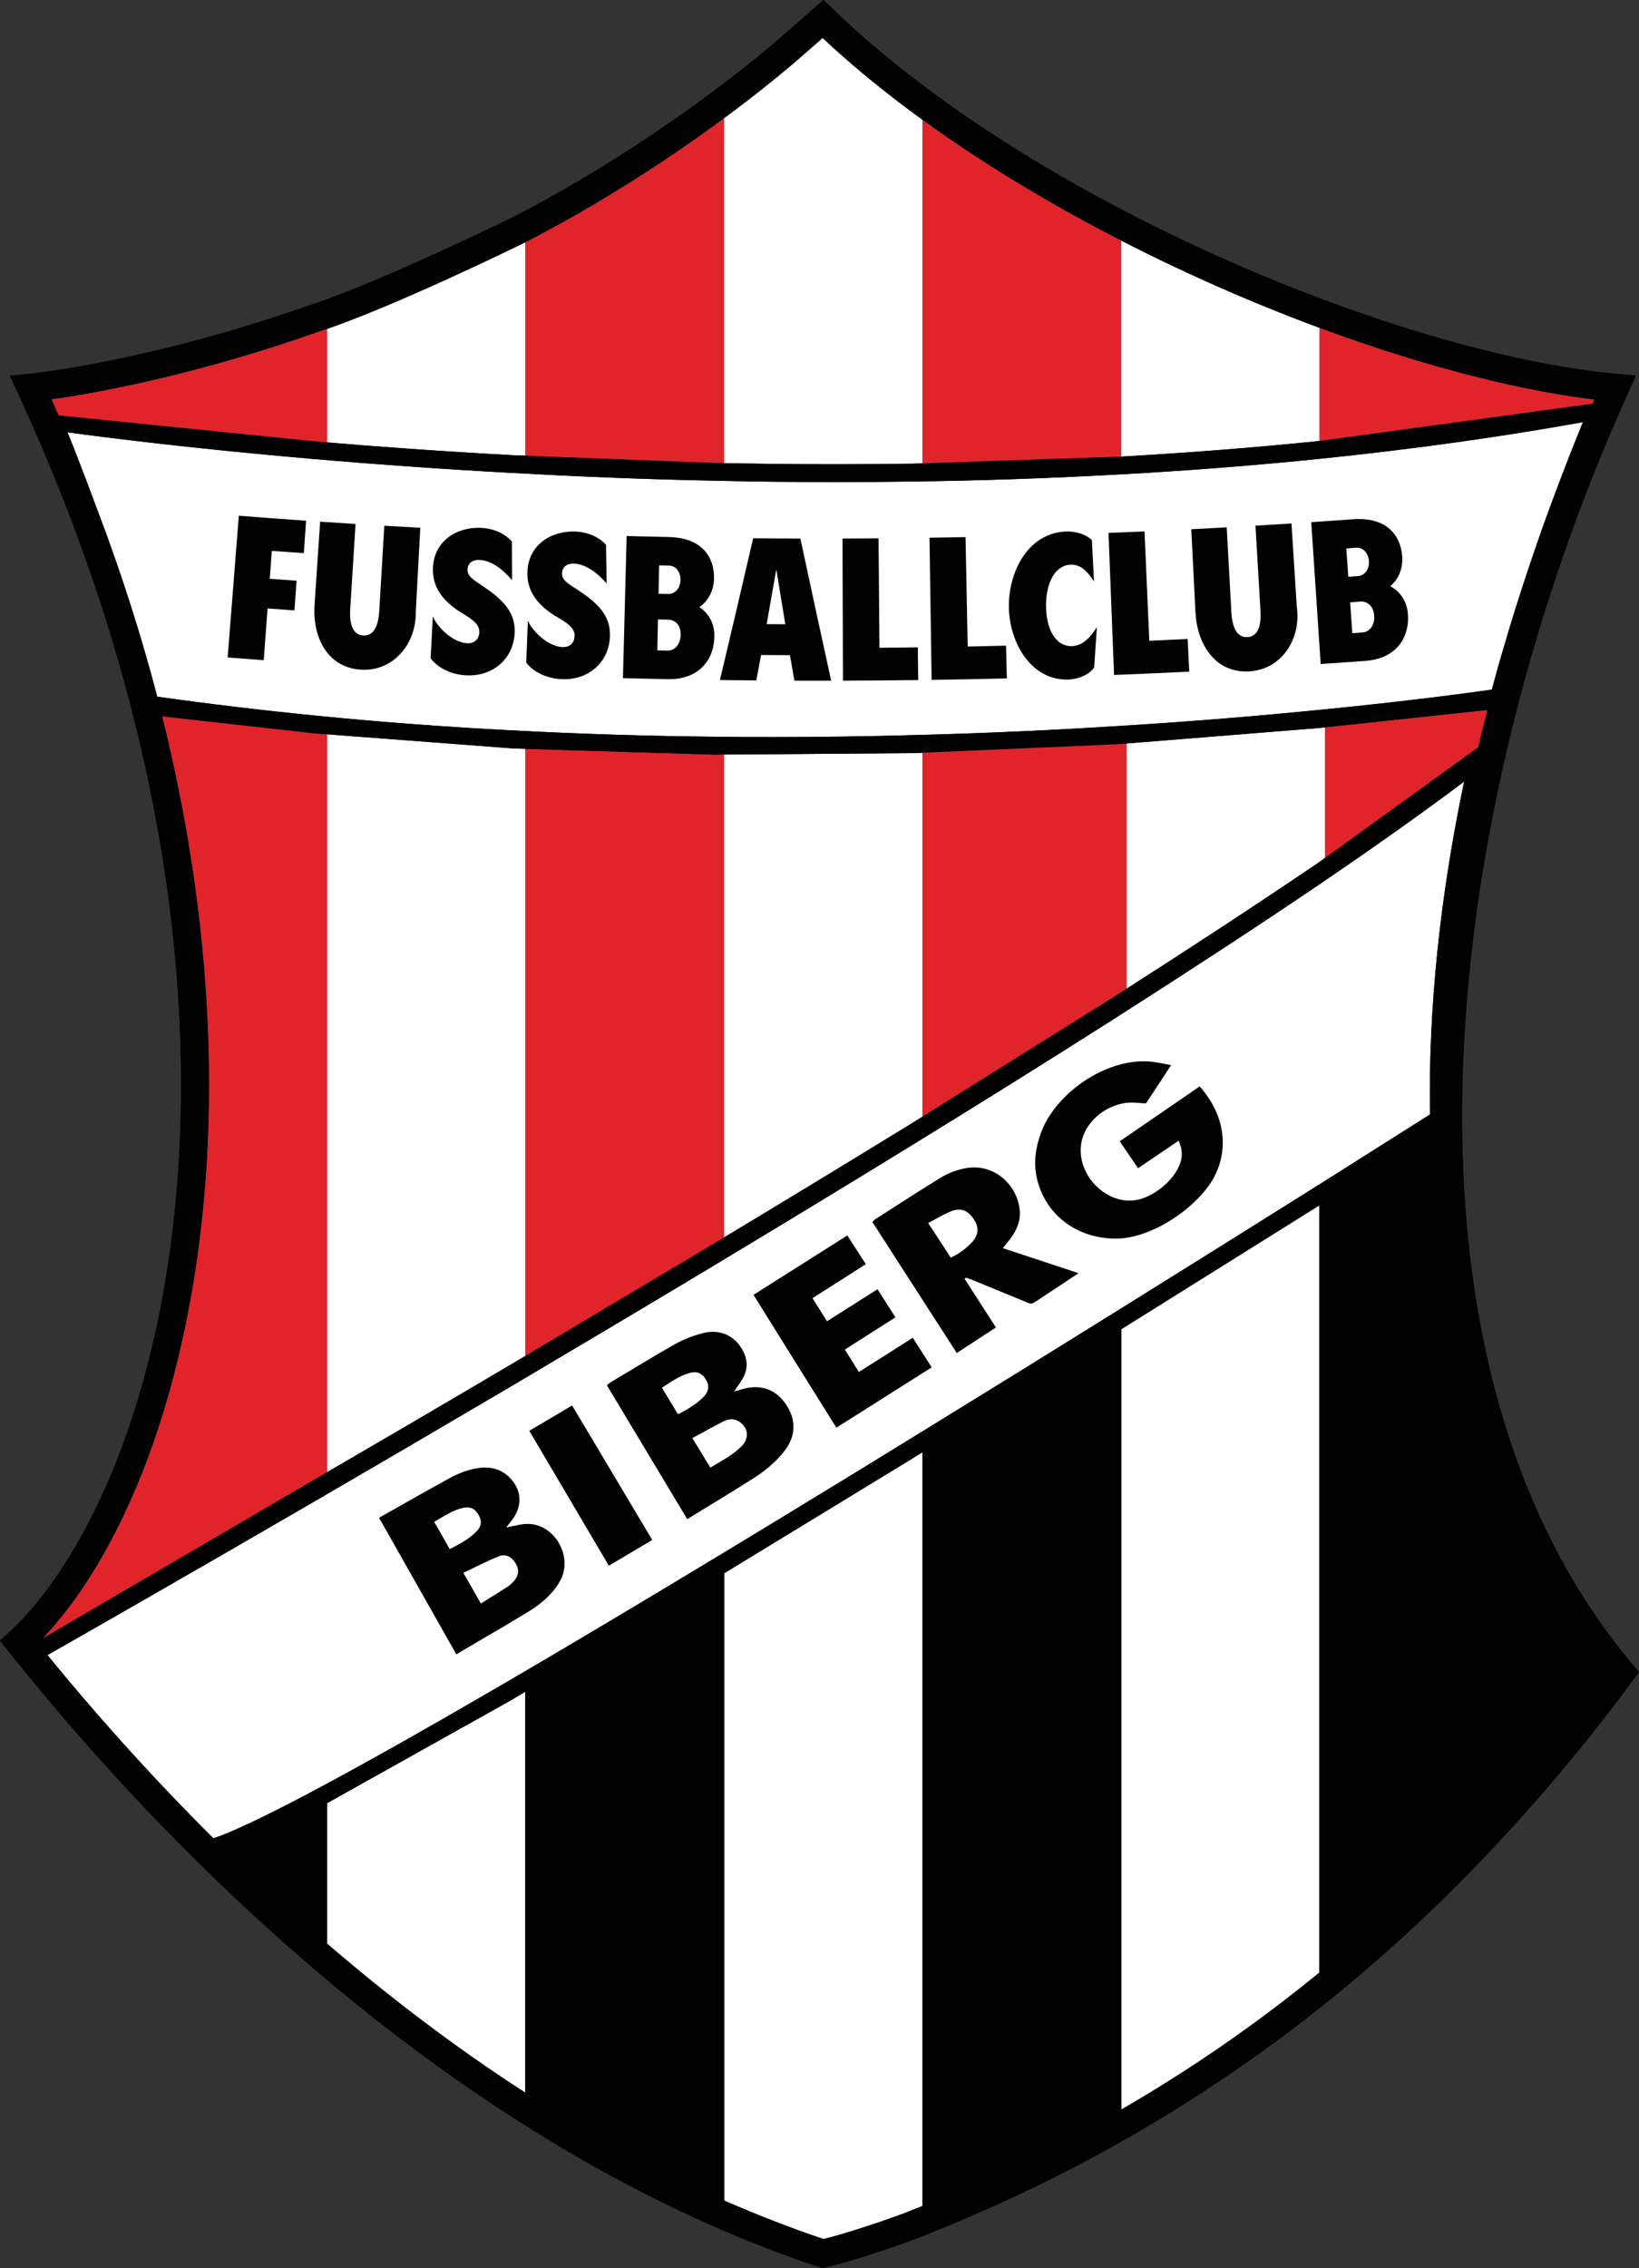
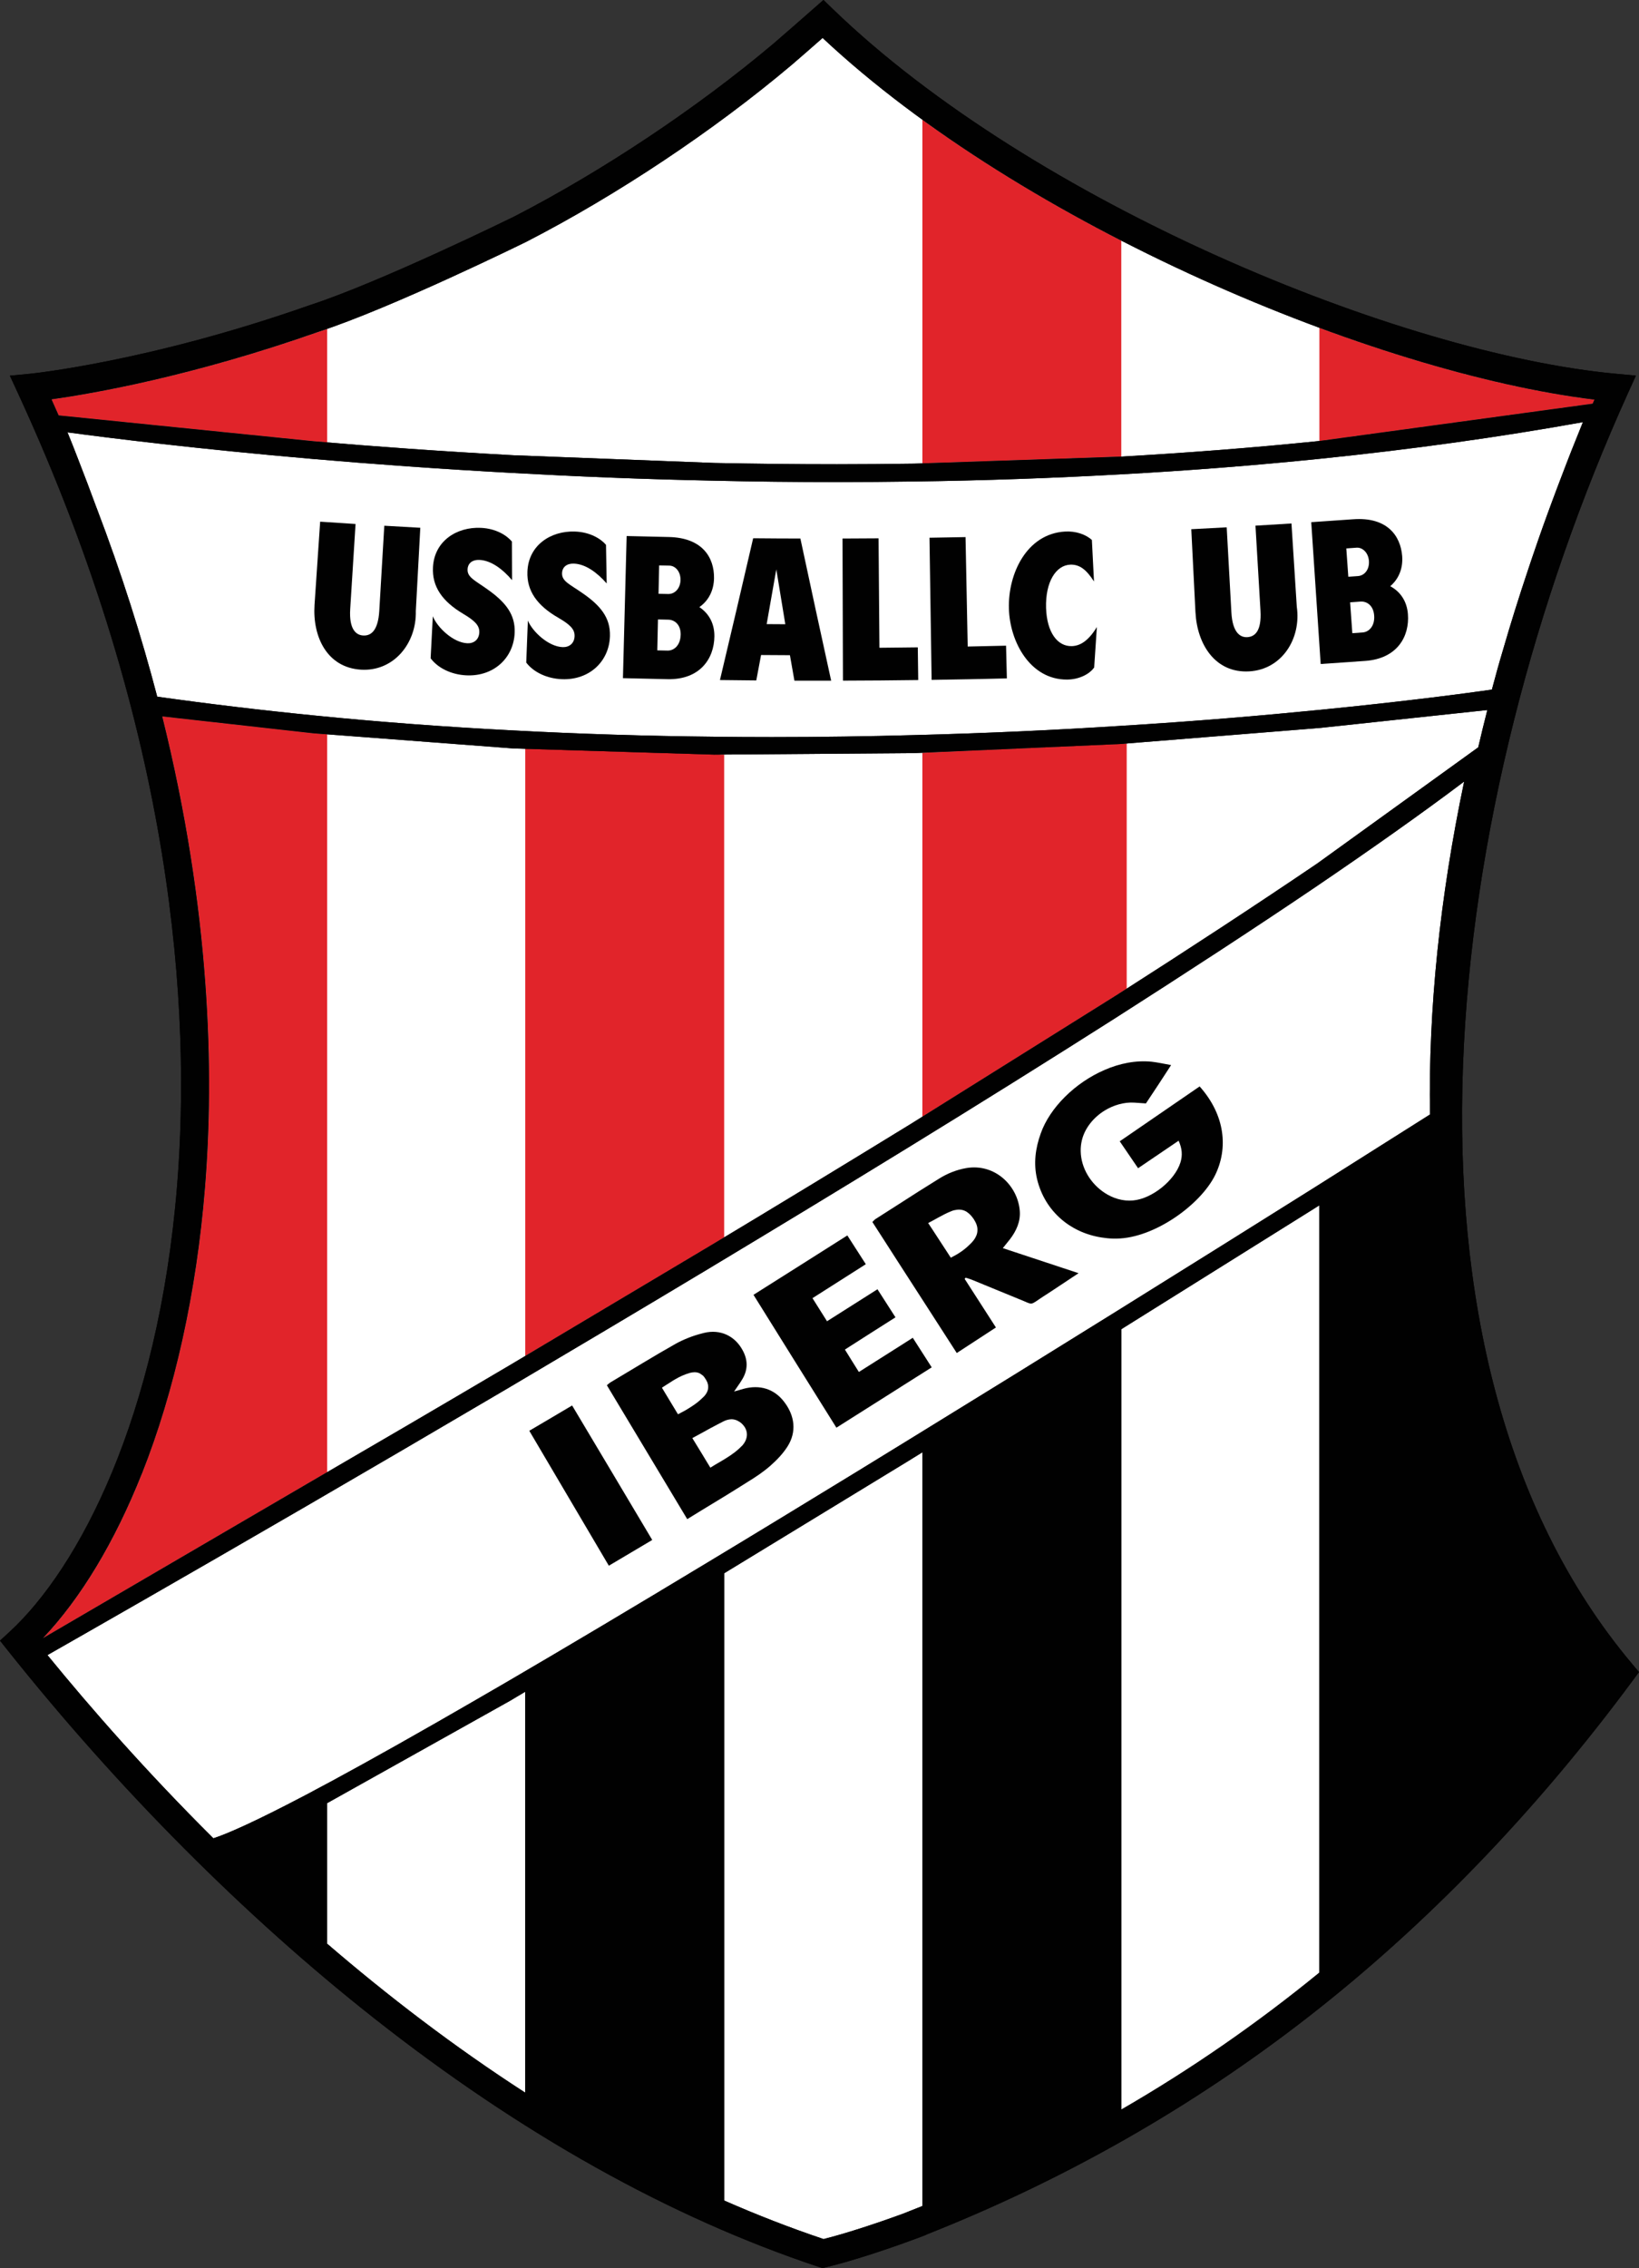
<svg xmlns="http://www.w3.org/2000/svg" id="Layer_2" data-name="Layer 2" viewBox="0 0 752.04 1040">
  <rect x="0" y="0" width="752.04" height="1040" fill="#333333" stroke="none" />
  <defs>
    <style>
      .cls-1 {
        fill: #e1242a;
      }

      .cls-2 {
        fill: #fff;
      }

      .cls-3 {
        fill: #010101;
      }
    </style>
  </defs>
  <g id="Layer_1" data-name="Layer 1">
    <g>
      <path class="cls-2" d="M377.87,1027.23c-66.15-22.22-133.06-59.79-198.93-111.7-57.01-44.93-113.03-100.88-162.28-162.06,32.25-32.48,68.25-102.97,76.82-208.72,6.48-79.87-.7-207.06-70.69-362.12,18.06-2.53,64.71-10.46,123.24-31.04l.06-.02c33.31-10.83,94.51-40.87,95.13-41.18l.2-.1c41.53-21.37,85.77-50.84,121.38-80.87,1.81-1.51,9.72-8.44,14.66-12.76,91.91,86.34,253.93,154.04,354.94,166.12-43.79,99.15-69.82,207.36-73.4,305.59-4.2,115.01,22.55,211.27,77.41,278.75-43.08,57.53-91.39,107.3-143.65,147.97-52.1,40.55-110.06,73.55-172.29,98.1l-5.42,2.14c-14.27,5.23-27.34,9.4-37.19,11.89Z" />
      <g>
        <path class="cls-1" d="M150.1,150.81v52.07c-2.06-.18-4.1-.36-6.13-.53l-117.06-11.84c-1.08-2.46-2.19-4.93-3.3-7.41,18.46-2.57,64.02-10.39,122.63-30.99,1.25-.41,2.54-.85,3.87-1.3Z" />
        <path class="cls-1" d="M150.1,336.69v338.36c-2.76,1.61-5.48,3.19-8.18,4.75l-122.31,71.42c17.39-18.31,33.01-44.17,45.45-75.46,15.08-37.93,25.1-83.22,28.98-130.98,4.3-53.1,2.57-127.12-19.62-216.33l69.55,7.76,6.13.47Z" />
        <path class="cls-1" d="M332.28,346.02v221.36c-2.1,1.27-4.21,2.53-6.31,3.8l-84.97,50.58v-278.55l90.37,2.79.91.02Z" />
        <path class="cls-1" d="M516.98,340.91v112.43c-1.46.95-2.94,1.88-4.41,2.83l-89.35,55.88v-166.9l93.76-4.24Z" />
-         <path class="cls-1" d="M682.46,325.56c-1.45,5.71-2.85,11.41-4.18,17.11l-70.35,50.73v-59.86l74.52-7.98Z" />
-         <path class="cls-1" d="M332.28,54.16v158.21c-1.54-.02-3.06-.05-4.58-.09l-86.7-3.32v-97.86c.27-.12.47-.22.57-.27,30.28-15.58,61.97-35.44,90.71-56.68Z" />
        <path class="cls-1" d="M731.6,183.24c-.27.63-.54,1.25-.81,1.88l-125.07,17.07c-.11.01-.22.02-.33.04v-51.92c45.84,16.96,89.92,28.51,126.21,32.93Z" />
        <path class="cls-1" d="M514.49,110.33v99.04c-.17,0-.33.01-.5.02l-90.76,3.08V54.9c27.91,20.23,59.03,38.9,91.27,55.44Z" />
      </g>
-       <path class="cls-3" d="M109.58,236.47c12.34.97,18.51,1.43,30.86,2.29-.41,5.95-.62,8.92-1.03,14.87-5.88-.41-8.81-.62-14.69-1.05-.38,5.12-.57,7.68-.95,12.8,4.92.36,7.38.54,12.3.89-.38,5.45-.57,8.17-.96,13.61-4.94-.35-7.41-.53-12.35-.89-.7,9.49-1.05,14.24-1.75,23.73-6.62-.49-9.93-.74-16.55-1.26,1.7-21.66,3.41-43.32,5.11-64.98Z" />
      <path class="cls-3" d="M144.32,277.36c.86-12.72,1.72-25.44,2.58-38.16,6.5.44,9.75.65,16.24,1.06-.82,12.99-1.63,25.98-2.45,38.98-.6,9.5,2.82,11.96,5.91,12.15,3.37.21,6.87-1.84,7.43-11.34.77-13,1.53-25.99,2.3-38.99,6.61.39,9.91.58,16.52.93-.69,12.73-1.38,25.46-2.06,38.19.37,14.86-10.2,27.78-25.14,26.88-15.59-.94-22.3-15.1-21.33-29.71Z" />
      <path class="cls-3" d="M197.59,301.85c.4-7.71.6-11.57,1-19.28,2.02,5.05,9.25,12.07,15.81,12.38,3.01.14,5.37-1.64,5.52-4.96.15-3.23-2.13-5.4-7.35-8.52-9.74-5.77-14.37-12.58-13.91-21.37.63-12.1,10.96-18.58,22-18.07,7,.32,11.9,3.49,14.22,6.28.03,7.08.05,10.62.08,17.7-4.32-5.03-9.56-9.03-14.97-9.28-3.07-.14-5.31,1.37-5.45,4.33-.17,3.68,3.47,5.11,9.09,9.14,8.44,5.95,12.86,11.6,12.52,19.94-.47,11.57-9.62,20.11-22.17,19.52-6.87-.32-13.05-3.33-16.39-7.82Z" />
      <path class="cls-3" d="M241.46,303.84c.3-7.72.45-11.57.75-19.29,2.08,5.02,9.4,11.95,15.97,12.17,3.01.1,5.35-1.71,5.46-5.03.11-3.23-2.2-5.37-7.46-8.43-9.81-5.64-14.53-12.4-14.18-21.19.48-12.11,10.72-18.71,21.76-18.35,7.01.23,11.95,3.34,14.3,6.1.12,7.08.18,10.62.31,17.7-4.38-4.98-9.68-8.91-15.09-9.09-3.07-.1-5.29,1.44-5.39,4.4-.13,3.68,3.53,5.07,9.21,9.02,8.52,5.84,13,11.44,12.77,19.78-.32,11.58-9.37,20.23-21.92,19.8-6.87-.23-13.09-3.16-16.49-7.61Z" />
      <path class="cls-3" d="M287.53,245.78c7.73.2,11.59.29,19.32.45,15.55.32,20.9,9.52,20.77,18.86-.08,5.3-2.22,10.12-6.72,13.28,4.4,2.94,6.97,7.56,6.89,13.48-.14,10.23-6.69,19.86-21.44,19.57-8.21-.17-12.31-.26-20.52-.47.57-21.72,1.13-43.44,1.7-65.16ZM312.24,265.91c.07-3.77-2.31-6.51-5.11-6.56-1.88-.04-2.81-.06-4.69-.1-.11,5.21-.17,7.81-.28,13.02,1.78.04,2.66.06,4.44.09,3.08.06,5.57-2.59,5.65-6.44ZM312.32,291.06c.08-4.58-2.69-6.87-5.69-6.93-1.89-.04-2.84-.06-4.73-.1-.12,5.67-.18,8.51-.31,14.18,1.9.04,2.85.06,4.74.1,2.83.06,5.88-2.31,5.98-7.25Z" />
      <path class="cls-3" d="M345.59,246.8c8.66.08,13,.1,21.66.12,4.64,21.74,9.35,43.47,14.12,65.19-6.74.01-10.11,0-16.86-.01-.83-4.67-1.24-7.01-2.06-11.68-5.3-.02-7.94-.04-13.24-.08-.88,4.66-1.32,6.99-2.2,11.65-6.67-.06-10-.09-16.67-.18,5.15-21.66,10.23-43.33,15.24-65.01ZM360.33,286.22c-1.66-10.06-2.49-15.09-4.13-25.16-1.76,10.05-2.64,15.07-4.42,25.11,3.42.02,5.13.03,8.55.05Z" />
      <path class="cls-3" d="M386.58,246.92c6.62-.02,9.92-.04,16.54-.09.13,16.73.27,33.46.4,50.18,7.04-.06,10.56-.09,17.6-.19.08,6,.12,9,.2,14.99-11.51.16-23.02.25-34.54.28-.07-21.73-.14-43.45-.2-65.18Z" />
      <path class="cls-3" d="M426.49,246.56c6.61-.1,9.92-.16,16.54-.29.33,16.73.66,33.45.99,50.18,7.04-.14,10.56-.22,17.6-.39.15,6,.22,8.99.37,14.99-11.51.29-23.02.52-34.53.69-.32-21.72-.65-43.45-.97-65.17Z" />
      <path class="cls-3" d="M462.92,278.96c-.41-15.95,8.18-34.24,25.8-35.24,4.82-.28,9.49,1.29,12.28,3.88.39,7.6.58,11.41.97,19.01-3.46-5.35-6.52-7.85-10.85-7.7-6.59.22-11.5,7.91-11.14,19.85.34,11.13,5.19,17.72,11.85,17.5,3.83-.13,7.59-2.42,11.46-8.76-.49,7.42-.74,11.13-1.24,18.55-2.35,3.32-7.29,5.53-12.45,5.55-16.91.08-26.29-17.29-26.68-32.63Z" />
-       <path class="cls-3" d="M508.62,244.35c6.61-.26,9.92-.4,16.53-.69.73,16.71,1.47,33.43,2.2,50.14,7.04-.31,10.55-.47,17.59-.82.29,5.99.44,8.99.74,14.98-11.5.57-23.01,1.08-34.51,1.52-.85-21.71-1.7-43.42-2.54-65.13Z" />
      <path class="cls-3" d="M548.53,280.85c-.64-12.73-1.28-25.46-1.92-38.2,6.5-.33,9.75-.5,16.25-.86.72,13,1.43,26,2.15,38.99.52,9.5,4.2,11.55,7.3,11.37,3.37-.19,6.61-2.63,6.05-12.13-.77-13-1.53-25.99-2.3-38.99,6.61-.39,9.91-.59,16.52-1.01.81,12.72,1.63,25.45,2.44,38.17,2.11,14.71-6.87,28.79-21.81,29.65-15.59.9-23.91-12.38-24.67-27Z" />
      <path class="cls-3" d="M601.64,239.43c7.72-.51,11.58-.78,19.29-1.34,15.52-1.12,21.71,7.55,22.44,16.85.41,5.28-1.28,10.28-5.47,13.84,4.65,2.52,7.65,6.88,8.11,12.79.8,10.2-4.83,20.4-19.55,21.47-8.19.59-12.29.88-20.48,1.42-1.44-21.68-2.89-43.36-4.33-65.03ZM628.12,257.19c-.28-3.76-2.91-6.27-5.7-6.06-1.87.14-2.81.2-4.68.34.37,5.19.55,7.79.92,12.99,1.77-.13,2.66-.19,4.43-.32,3.07-.22,5.31-3.09,5.03-6.94ZM630.52,282.22c-.34-4.57-3.32-6.6-6.31-6.38-1.89.14-2.83.2-4.72.34.4,5.66.6,8.49,1.01,14.15,1.89-.13,2.84-.2,4.74-.34,2.82-.2,5.65-2.85,5.28-7.77Z" />
      <path class="cls-3" d="M748.78,762.81c-119.22-141.83-86.84-394.69-1.88-582.37l3.72-8.21-8.97-.83c-99.58-9.2-267.82-78.62-359.56-167.31l-4.25-4.11-4.44,3.9c-4.53,3.98-16.69,14.63-18.46,16.1l-.04.03c-34.95,29.46-78.39,58.4-119.1,79.35-.61.3-61.19,30.02-93.61,40.55l-.15.05c-73.86,25.98-127.97,31.39-128.51,31.44l-9,.86,3.79,8.21c71.97,155.94,79.38,283.62,72.93,363.27-8.64,106.55-45.36,175.49-76.85,204.48l-4.4,4.05,3.72,4.67c50.63,63.52,108.59,121.69,167.62,168.21,67.52,53.22,136.25,91.65,204.27,114.25l1.74.58,1.79-.43c10.78-2.61,25.57-7.31,41.66-13.25l4.19-1.6v-.09c63.32-24.98,122.28-58.56,175.32-99.83,54.25-42.22,104.28-94.04,148.71-154.03l3.01-4.07-3.26-3.88ZM23.61,183.1c18.46-2.57,64.01-10.39,122.62-31,33.31-10.84,92.72-39.98,95.34-41.27,41.62-21.41,85.94-50.93,121.59-80.99,1.6-1.33,9.28-8.04,14.29-12.44,91.82,86.04,253.13,153.52,354.15,165.83-.28.62-.54,1.25-.81,1.88l-125.07,17.07c-30.78,3.15-61.44,5.5-91.73,7.21l-94.56,3.21c-11.92.16-23.78.27-35.42.27-19.18,0-37.98-.21-56.31-.59l-92.05-3.53c-33.6-1.82-64.43-4.06-91.68-6.41l-117.06-11.85c-1.08-2.46-2.18-4.93-3.3-7.4ZM44.32,232.91c-2.72-7.44-5.58-14.94-8.54-22.54-1.55-4.06-3.15-8.07-4.81-12.13,19.87,2.67,59.73,7.64,112.99,12.23,27.3,2.35,58.18,4.59,91.68,6.41,28.9,1.6,59.73,2.88,92.05,3.52,18.32.43,37.13.64,56.31.64,11.91,0,23.72-.11,35.42-.27,32.32-.43,63.84-1.55,94.56-3.26,31.41-1.71,62.02-4.12,91.73-7.16,42.05-4.3,82.3-9.91,120.61-16.79-.16.38-.31.75-.47,1.13-1.6,4.01-3.21,8.02-4.81,11.97-1.44,3.69-2.88,7.37-4.27,11.06-1.55,4.01-3.05,8.01-4.54,12.02-1.5,3.95-2.89,7.91-4.33,11.86-1.23,3.48-2.46,6.95-3.63,10.42-1.01,2.99-2.08,5.98-3.04,8.97-4.27,12.72-8.17,25.17-11.7,37.4-.86,2.83-1.66,5.66-2.46,8.49-.11.37-.21.75-.32,1.18-.77,2.73-1.48,5.43-2.21,8.14-11.6,1.66-39.27,5.37-78.82,9.27-25.86,2.57-56.85,5.24-91.73,7.37-29.07,1.87-60.81,3.36-94.56,4.22-21,.58-42.85.91-65.23.91-8.87,0-17.74-.05-26.5-.16-31.31-.32-62.03-1.28-92.05-2.88-31.3-1.61-61.92-3.9-91.68-6.89-24.49-2.44-48.45-5.31-71.83-8.6-7.19-27.51-16.32-56.41-27.81-86.55ZM65.06,675.77c15.08-37.93,25.1-83.22,28.97-130.97,4.31-53.11,2.57-127.13-19.61-216.34l69.54,7.77,91.68,6.95,92.05,2.83,91.73-.7,94.56-4.17,91.73-7.37,76.74-8.21c-1.45,5.71-2.85,11.41-4.18,17.11l-73.82,53.23c-27.78,18.84-58.87,39.17-91.89,60.26l-94.73,59.24c-30.45,18.68-61.38,37.46-91.89,55.77l-92.21,54.91c-32.86,19.38-63.9,37.52-91.83,53.73l-122.31,71.41c17.4-18.31,33.01-44.17,45.45-75.45ZM241,959.53c-32.83-21.19-63.24-44.52-90.9-68.31v-64.44l83.64-46.77,7.25-4.31v183.84ZM423.22,1011.5c-2.32.93-4.63,1.87-6.97,2.77l-1.57.63c-14.11,5.16-27.03,9.29-36.79,11.76-15.54-5.22-30.75-11.15-45.62-17.68v-287.6l84.23-51.32,6.73-4.16v345.59ZM605.39,904.47c-28.76,23.5-59.02,44.41-90.9,62.82v-357.82l88.62-55.38.68-.43.67-.42.93-.59v351.81ZM656.15,511.01c-7.76,4.93-26.65,16.86-53.04,33.5-24.99,15.68-56.62,35.48-91.89,57.42-29.65,18.46-61.87,38.37-94.73,58.55-7.76,4.76-15.52,9.53-23.28,14.29-24.19,14.77-47.09,28.74-68.61,41.69-34.31,20.71-65.08,39.01-92.21,54.85-11.5,6.69-22.37,12.95-32.54,18.78-25.2,14.4-44.47,24.99-59.3,32.81-24.4,12.82-36.56,18.04-42.64,20-30.55-30.35-56.17-59.54-76.14-84.01,18.68-10.64,62.09-35.39,118.78-68.29,27.83-16.16,58.92-34.31,91.83-53.68,29.59-17.5,60.64-35.91,92.21-54.86,30.45-18.3,61.38-37.03,91.89-55.76,32.43-19.91,64.33-39.82,94.73-59.14,32.86-20.98,63.95-41.21,91.89-60.1,25.96-17.61,49.24-34.04,68.71-48.7-11.13,53.04-16.43,104.25-15.68,152.63Z" />
      <path class="cls-3" d="M506.84,567.6c1.8.26,3.65.37,5.56.32,17.22-.21,38.51-15.52,45.19-29.19,5.88-12.02,4.77-27.23-7.15-40.58-12.13,8.32-24.32,16.69-36.66,25.16,2.91,4.24,5.56,8.16,8.42,12.34,6.41-4.34,12.5-8.48,18.59-12.61,1.64,3.6,1.85,6.73.85,9.96-2.59,8.26-13.08,16.69-21.77,17.43-4.61.42-9.16-.95-13.03-3.5-6.25-4.08-10.81-11.23-10.97-19.02-.05-1.75.16-3.55.58-5.24,1.38-5.51,5.35-10.33,10.38-13.45,4.08-2.49,8.85-3.92,13.56-3.65,1.8.11,3.55.26,5.41.37,1.96-2.97,3.86-5.77,5.72-8.63,1.85-2.81,3.65-5.61,5.83-8.95-3.5-.64-6.15-1.22-8.85-1.54-7.26-.74-14.73.74-21.66,3.76-13.56,5.83-25.16,17.37-29.29,29.08-2.49,6.89-3.39,13.88-1.69,21.03,3.6,14.94,15.79,25.11,30.99,26.91Z" />
      <path class="cls-3" d="M439.01,620.38c6.2-4.03,11.97-7.79,17.96-11.71-4.93-7.68-9.64-14.99-14.36-22.3.16-.21.32-.37.48-.53,1.11.37,2.28.69,3.39,1.17,6.94,2.81,13.93,5.77,20.92,8.58,7.26,2.86,4.61,3.18,11.44-1.22,5.14-3.28,10.22-6.78,16.05-10.59-11.97-3.97-23.2-7.68-34.75-11.49,1.38-1.7,2.33-2.86,3.28-4.08,2.91-3.81,4.87-8.1,4.5-12.92-.85-11.49-11.28-21.93-24.52-19.71-4.56.79-8.74,2.49-12.55,4.87-6.41,3.97-12.77,8-19.07,12.08-3.39,2.17-6.73,4.29-10.12,6.46-.48.32-.79.74-1.38,1.32,3.81,5.93,7.68,11.87,11.49,17.85,9.06,13.98,18.06,28.02,27.23,42.22ZM430.27,558.41c2.06-1.11,4.08-2.22,6.14-3.02.95-.42,1.8-.58,2.65-.69,1.64-.21,3.18.11,4.5.95,1.22.79,2.33,1.96,3.34,3.5,1.11,1.75,1.64,3.34,1.59,4.87,0,1.01-.21,2.01-.74,3.02-.37.85-1.01,1.7-1.75,2.54-.37.42-.74.74-1.11,1.11-2.44,2.44-5.3,4.34-8.63,5.99-.58-.9-1.17-1.8-1.75-2.7-2.17-3.28-4.34-6.62-6.67-10.22-.64-.95-1.27-1.96-1.96-2.97,1.54-.79,2.97-1.59,4.4-2.38Z" />
      <path class="cls-3" d="M413.16,636.02c4.76-3.02,9.53-6.04,14.35-9.06-3.02-4.71-5.77-8.95-8.69-13.56-1.9,1.22-3.81,2.44-5.66,3.6-6.36,4.03-12.61,8-19.07,12.08-2.22-3.55-4.24-6.73-6.41-10.28,7.84-5.03,15.42-9.85,23.2-14.78-2.91-4.56-5.56-8.63-8.26-12.87-8,5.09-15.47,9.8-23.15,14.67-2.38-3.76-4.45-7.05-6.67-10.59,8.37-5.35,16.32-10.38,24.47-15.57-2.97-4.66-5.67-8.85-8.48-13.19-14.51,9.22-28.65,18.12-43.06,27.23,12.72,20.39,25.22,40.47,38.04,60.92,9.85-6.25,19.6-12.4,29.4-18.59Z" />
      <path class="cls-3" d="M299.27,706.1c-12.45-20.87-24.52-41.21-36.76-61.66-6.72,3.97-13.03,7.73-19.65,11.6,12.29,20.82,24.31,41.26,36.5,61.87,6.83-4.08,13.19-7.84,19.92-11.81Z" />
-       <path class="cls-3" d="M230.94,745.89c3.97-2.38,7.84-4.71,11.76-7.05,3.13-1.91,6.15-4.18,8.74-6.78,2.33-2.28,4.45-4.93,5.88-7.84,5.72-11.18-3.61-26.96-17.16-25.37-2.44.32-4.82.95-7.89,1.54,1.11-1.43,1.96-2.49,2.81-3.6,4.87-6.62,4.29-13.98-1.59-19.65-.8-.79-1.64-1.43-2.55-1.96-2.91-1.85-6.3-2.49-9.96-2.23-5.4.48-10.38,2.44-15.09,5.03-10.23,5.61-20.34,11.39-30.52,17.11-.48.26-.9.53-1.43.85,11.92,21.03,23.57,41.63,35.44,62.61,7.31-4.34,14.46-8.53,21.56-12.66ZM228.76,713.63c.8-.32,1.54-.48,2.17-.48,1.43-.05,2.65.48,3.76,1.38.64.53,1.22,1.22,1.75,2.07.58.85.9,1.69,1.11,2.49.32,1.22.21,2.33-.26,3.5,0,.05-.05.16-.05.21-.05.11-.11.21-.16.32-.32.53-.69,1.11-1.16,1.7-.16.16-.26.26-.37.42-.8.85-1.7,1.69-2.65,2.33-.64.42-1.32.85-1.96,1.22-3.02,1.96-6.2,3.92-9.59,5.99-.21.16-.42.32-.69.48-2.65-4.66-5.08-8.9-7.95-13.88-.06-.05-.11-.16-.11-.21,5.83-2.75,10.86-5.4,16.16-7.52ZM199.21,697.79c4.51-2.54,8.58-5.46,13.56-6.46,3.12-.64,5.25.53,6.83,3.28,1.54,2.75,1.43,5.14-.9,7.52-3.34,3.44-7.52,5.72-12.34,8.16-2.38-4.24-4.61-8.1-7.15-12.5Z" />
      <path class="cls-3" d="M322.21,692.33c7.2-4.34,14.14-8.58,20.98-12.92,3.65-2.22,7.2-4.61,10.38-7.42,2.96-2.6,5.77-5.56,7.84-8.85,4.13-6.57,3.34-13.93-1.59-20.34-4.5-5.93-11.12-8.05-18.7-5.99-1.27.37-2.49.74-4.29,1.22,1.48-2.22,2.75-3.87,3.76-5.61,2.65-4.4,2.6-8.85.16-13.3-3.5-6.52-10.17-9.8-17.75-7.95-.26.05-.53.11-.79.21-4.24,1.06-8.42,2.7-12.18,4.77-10.18,5.72-20.08,11.87-30.09,17.8-.48.32-.85.69-1.48,1.22,12.24,20.39,24.42,40.68,36.87,61.39,2.33-1.43,4.6-2.81,6.89-4.24ZM326.23,654.72c1.96-1.06,3.92-2.07,5.88-3.07,1.22-.58,2.49-.9,3.7-.9,1.11.05,2.22.37,3.28,1.06.16.05.26.16.42.26.48.32.9.69,1.27,1.11,2.6,2.75,2.6,6.46-.16,9.59-.53.53-1.06,1.06-1.59,1.54-2.44,2.22-5.25,3.97-8.11,5.67-1.64.95-3.34,1.91-4.98,2.97-1.27-2.12-2.55-4.13-3.76-6.2-1.48-2.38-2.91-4.77-4.51-7.36,1.54-.85,3.02-1.64,4.51-2.44,1.38-.74,2.7-1.48,4.02-2.23ZM311.08,648.47c-1.9-3.13-3.7-6.09-5.51-9.11-.64-1.01-1.22-2.01-1.85-3.07,1.22-.79,2.49-1.64,3.71-2.38.79-.53,1.64-1.06,2.49-1.54,2.06-1.22,4.24-2.17,6.57-2.86.79-.21,1.54-.32,2.22-.32.53,0,1.06.05,1.54.21.37.11.79.26,1.16.53.26.16.53.37.8.58.21.11.42.26.58.48.37.42.69.9,1.01,1.43.05.11.16.21.21.32,0,.05.05.11.1.16,0,.05.06.11.06.16.16.26.26.58.42.85.05.21.1.42.16.64.11.27.16.53.16.74.16,1.38-.16,2.7-1.06,3.97-.21.37-.53.69-.85,1.06-.26.26-.53.53-.79.74-2.22,2.22-4.87,3.92-7.73,5.61-1.11.58-2.22,1.22-3.39,1.8Z" />
      <path class="cls-3" d="M748.78,762.81c-119.22-141.83-86.84-394.69-1.88-582.37l3.72-8.21-8.97-.83c-99.58-9.2-267.82-78.62-359.56-167.31l-4.25-4.11-4.44,3.9c-4.53,3.98-16.69,14.63-18.46,16.1l-.04.03c-34.95,29.46-78.39,58.4-119.1,79.35-.61.3-61.19,30.02-93.61,40.55l-.15.05c-73.86,25.98-127.97,31.39-128.51,31.44l-9,.86,3.79,8.21c71.97,155.94,79.38,283.62,72.93,363.27-8.64,106.55-45.36,175.49-76.85,204.48l-4.4,4.05,3.72,4.67c50.63,63.52,108.59,121.69,167.62,168.21,67.52,53.22,136.25,91.65,204.27,114.25l1.74.58,1.79-.43c10.78-2.61,25.57-7.31,41.66-13.25l4.19-1.6v-.09c63.32-24.98,122.28-58.56,175.32-99.83,54.25-42.22,104.28-94.04,148.71-154.03l3.01-4.07-3.26-3.88ZM23.61,183.1c18.46-2.57,64.01-10.39,122.62-31,33.31-10.84,92.72-39.98,95.34-41.27,41.62-21.41,85.94-50.93,121.59-80.99,1.6-1.33,9.28-8.04,14.29-12.44,91.82,86.04,253.13,153.52,354.15,165.83-.28.62-.54,1.25-.81,1.88l-125.07,17.07c-30.78,3.15-61.44,5.5-91.73,7.21l-94.56,3.21c-11.92.16-23.78.27-35.42.27-19.18,0-37.98-.21-56.31-.59l-92.05-3.53c-33.6-1.82-64.43-4.06-91.68-6.41l-117.06-11.85c-1.08-2.46-2.18-4.93-3.3-7.4ZM44.32,232.91c-2.72-7.44-5.58-14.94-8.54-22.54-1.55-4.06-3.15-8.07-4.81-12.13,19.87,2.67,59.73,7.64,112.99,12.23,27.3,2.35,58.18,4.59,91.68,6.41,28.9,1.6,59.73,2.88,92.05,3.52,18.32.43,37.13.64,56.31.64,11.91,0,23.72-.11,35.42-.27,32.32-.43,63.84-1.55,94.56-3.26,31.41-1.71,62.02-4.12,91.73-7.16,42.05-4.3,82.3-9.91,120.61-16.79-.16.38-.31.75-.47,1.13-1.6,4.01-3.21,8.02-4.81,11.97-1.44,3.69-2.88,7.37-4.27,11.06-1.55,4.01-3.05,8.01-4.54,12.02-1.5,3.95-2.89,7.91-4.33,11.86-1.23,3.48-2.46,6.95-3.63,10.42-1.01,2.99-2.08,5.98-3.04,8.97-4.27,12.72-8.17,25.17-11.7,37.4-.86,2.83-1.66,5.66-2.46,8.49-.11.37-.21.75-.32,1.18-.77,2.73-1.48,5.43-2.21,8.14-11.6,1.66-39.27,5.37-78.82,9.27-25.86,2.57-56.85,5.24-91.73,7.37-29.07,1.87-60.81,3.36-94.56,4.22-21,.58-42.85.91-65.23.91-8.87,0-17.74-.05-26.5-.16-31.31-.32-62.03-1.28-92.05-2.88-31.3-1.61-61.92-3.9-91.68-6.89-24.49-2.44-48.45-5.31-71.83-8.6-7.19-27.51-16.32-56.41-27.81-86.55ZM65.06,675.77c15.08-37.93,25.1-83.22,28.97-130.97,4.31-53.11,2.57-127.13-19.61-216.34l69.54,7.77,91.68,6.95,92.05,2.83,91.73-.7,94.56-4.17,91.73-7.37,76.74-8.21c-1.45,5.71-2.85,11.41-4.18,17.11l-73.82,53.23c-27.78,18.84-58.87,39.17-91.89,60.26l-94.73,59.24c-30.45,18.68-61.38,37.46-91.89,55.77l-92.21,54.91c-32.86,19.38-63.9,37.52-91.83,53.73l-122.31,71.41c17.4-18.31,33.01-44.17,45.45-75.45ZM241,959.53c-32.83-21.19-63.24-44.52-90.9-68.31v-64.44l83.64-46.77,7.25-4.31v183.84ZM423.22,1011.5c-2.32.93-4.63,1.87-6.97,2.77l-1.57.63c-14.11,5.16-27.03,9.29-36.79,11.76-15.54-5.22-30.75-11.15-45.62-17.68v-287.6l84.23-51.32,6.73-4.16v345.59ZM605.39,904.47c-28.76,23.5-59.02,44.41-90.9,62.82v-357.82l88.62-55.38.68-.43.67-.42.93-.59v351.81ZM656.15,511.01c-7.76,4.93-26.65,16.86-53.04,33.5-24.99,15.68-56.62,35.48-91.89,57.42-29.65,18.46-61.87,38.37-94.73,58.55-7.76,4.76-15.52,9.53-23.28,14.29-24.19,14.77-47.09,28.74-68.61,41.69-34.31,20.71-65.08,39.01-92.21,54.85-11.5,6.69-22.37,12.95-32.54,18.78-25.2,14.4-44.47,24.99-59.3,32.81-24.4,12.82-36.56,18.04-42.64,20-30.55-30.35-56.17-59.54-76.14-84.01,18.68-10.64,62.09-35.39,118.78-68.29,27.83-16.16,58.92-34.31,91.83-53.68,29.59-17.5,60.64-35.91,92.21-54.86,30.45-18.3,61.38-37.03,91.89-55.76,32.43-19.91,64.33-39.82,94.73-59.14,32.86-20.98,63.95-41.21,91.89-60.1,25.96-17.61,49.24-34.04,68.71-48.7-11.13,53.04-16.43,104.25-15.68,152.63Z" />
    </g>
  </g>
</svg>